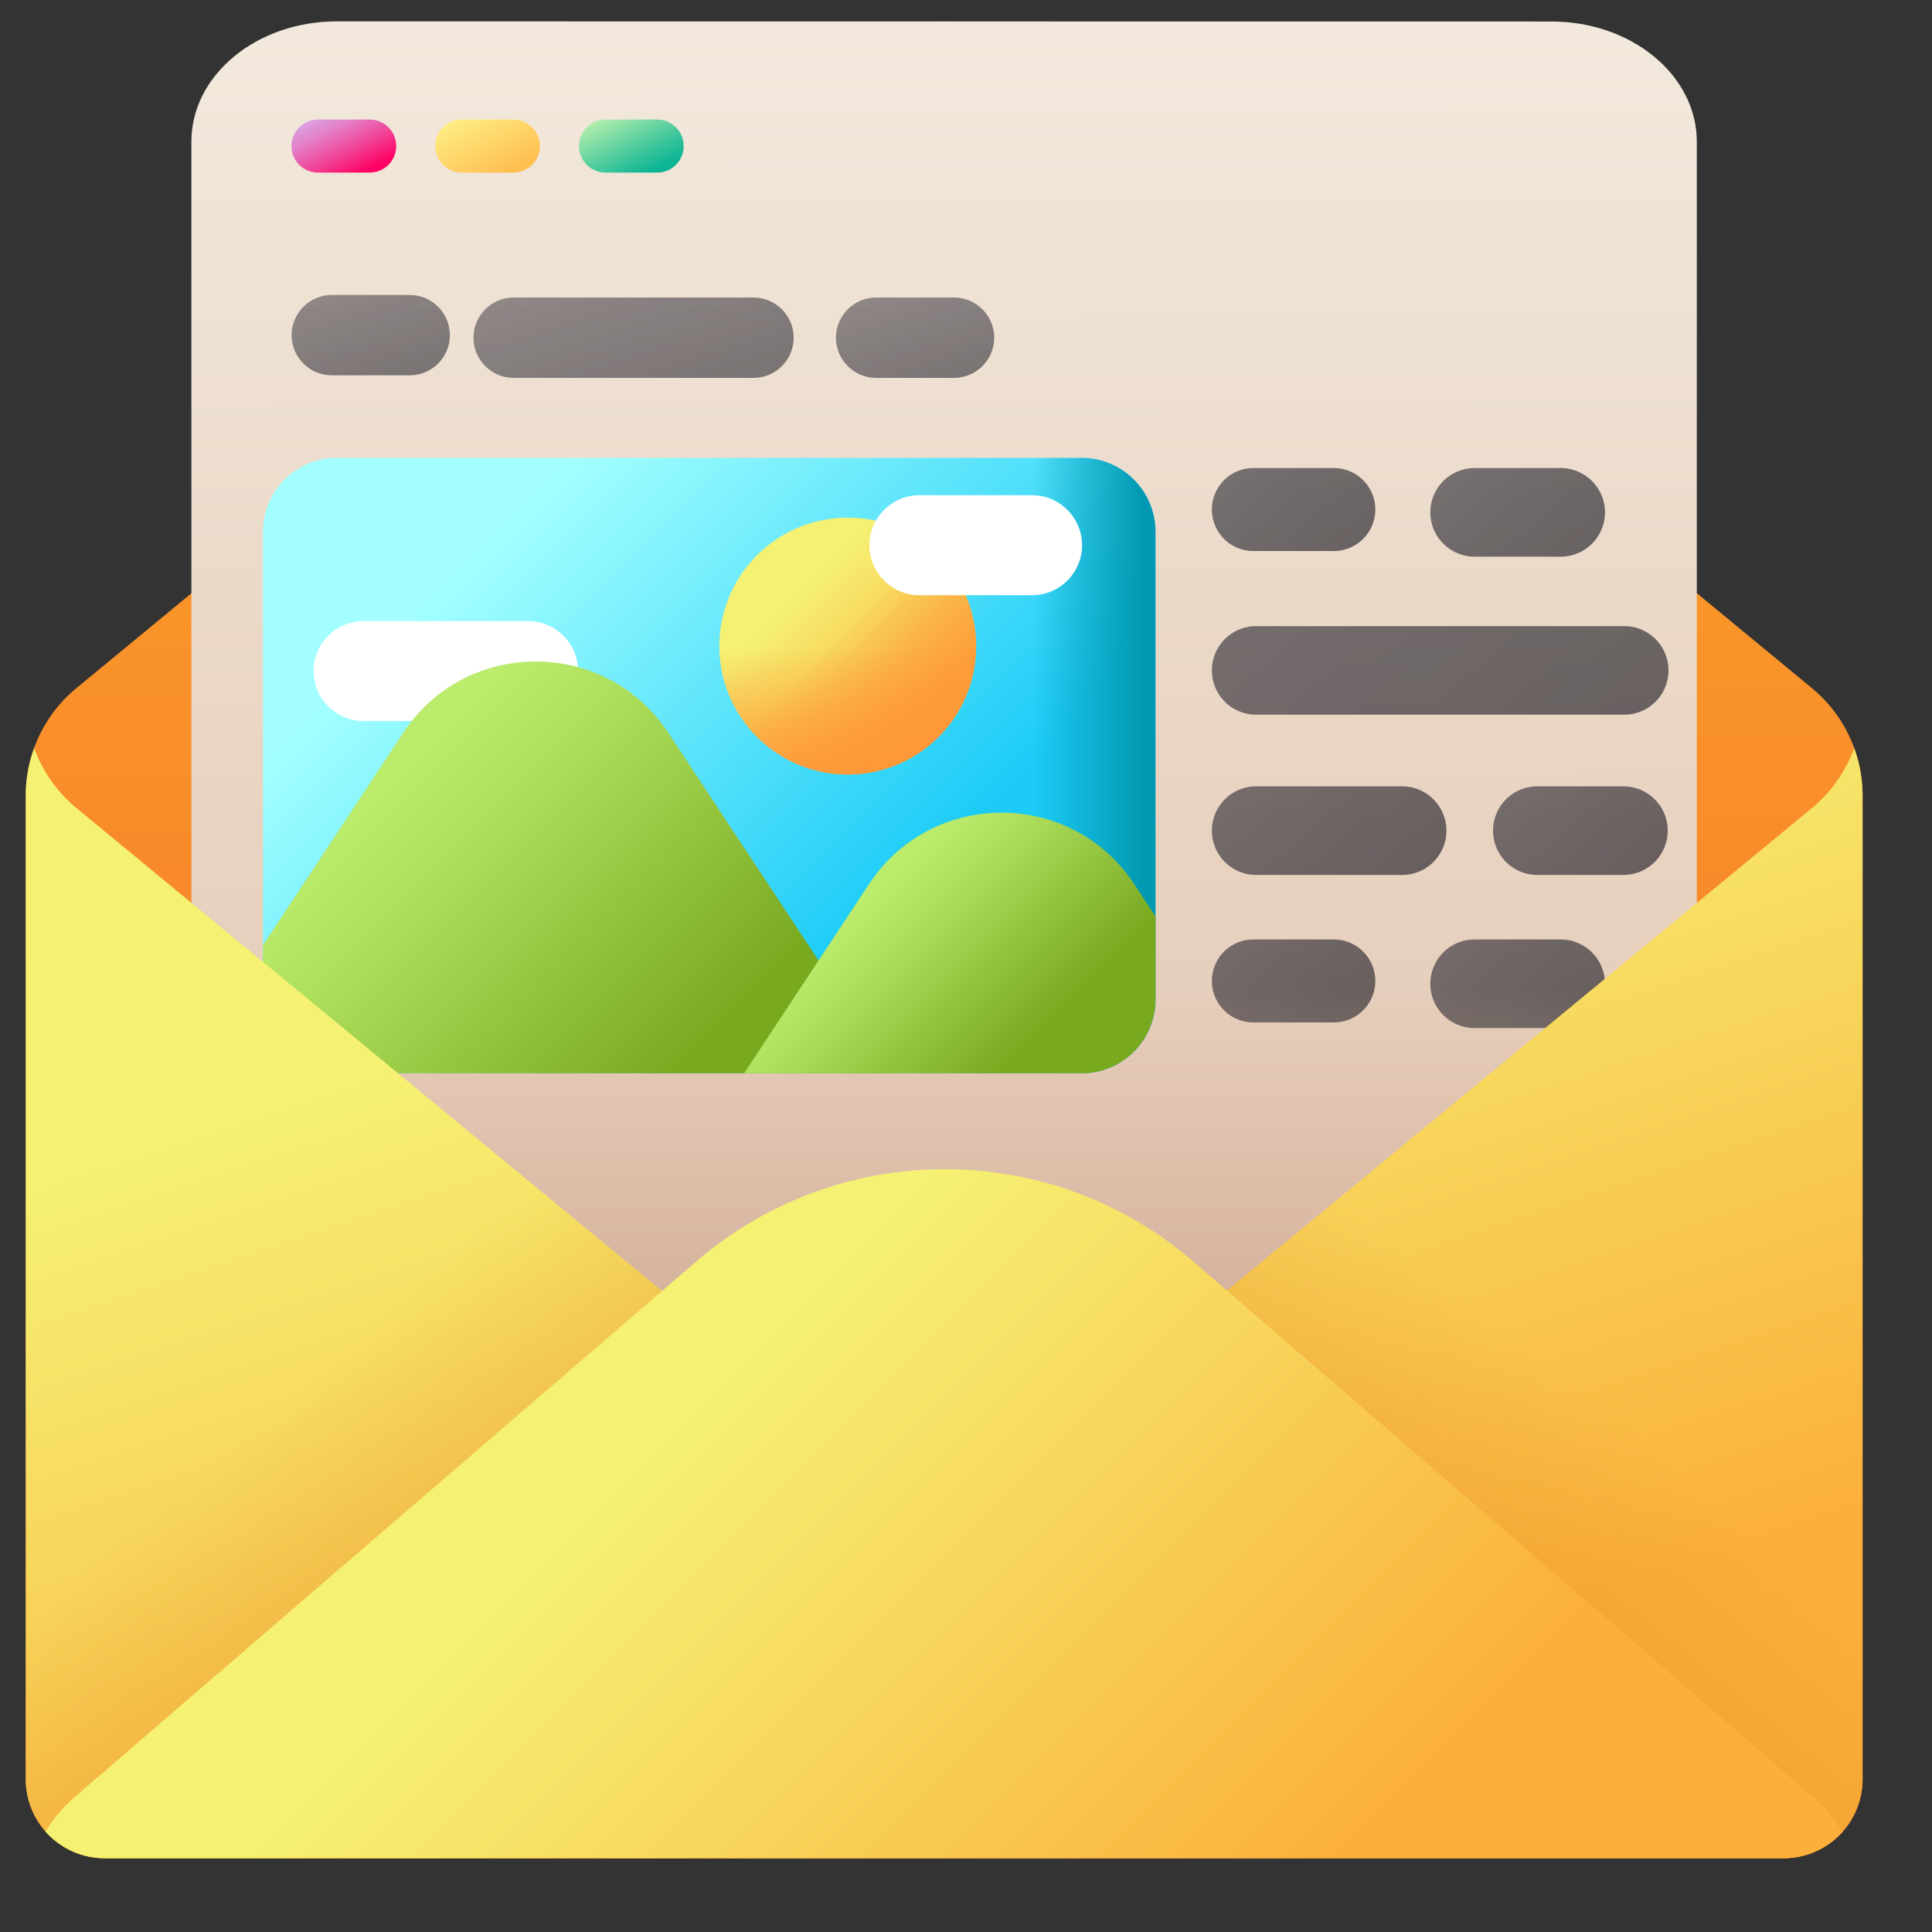
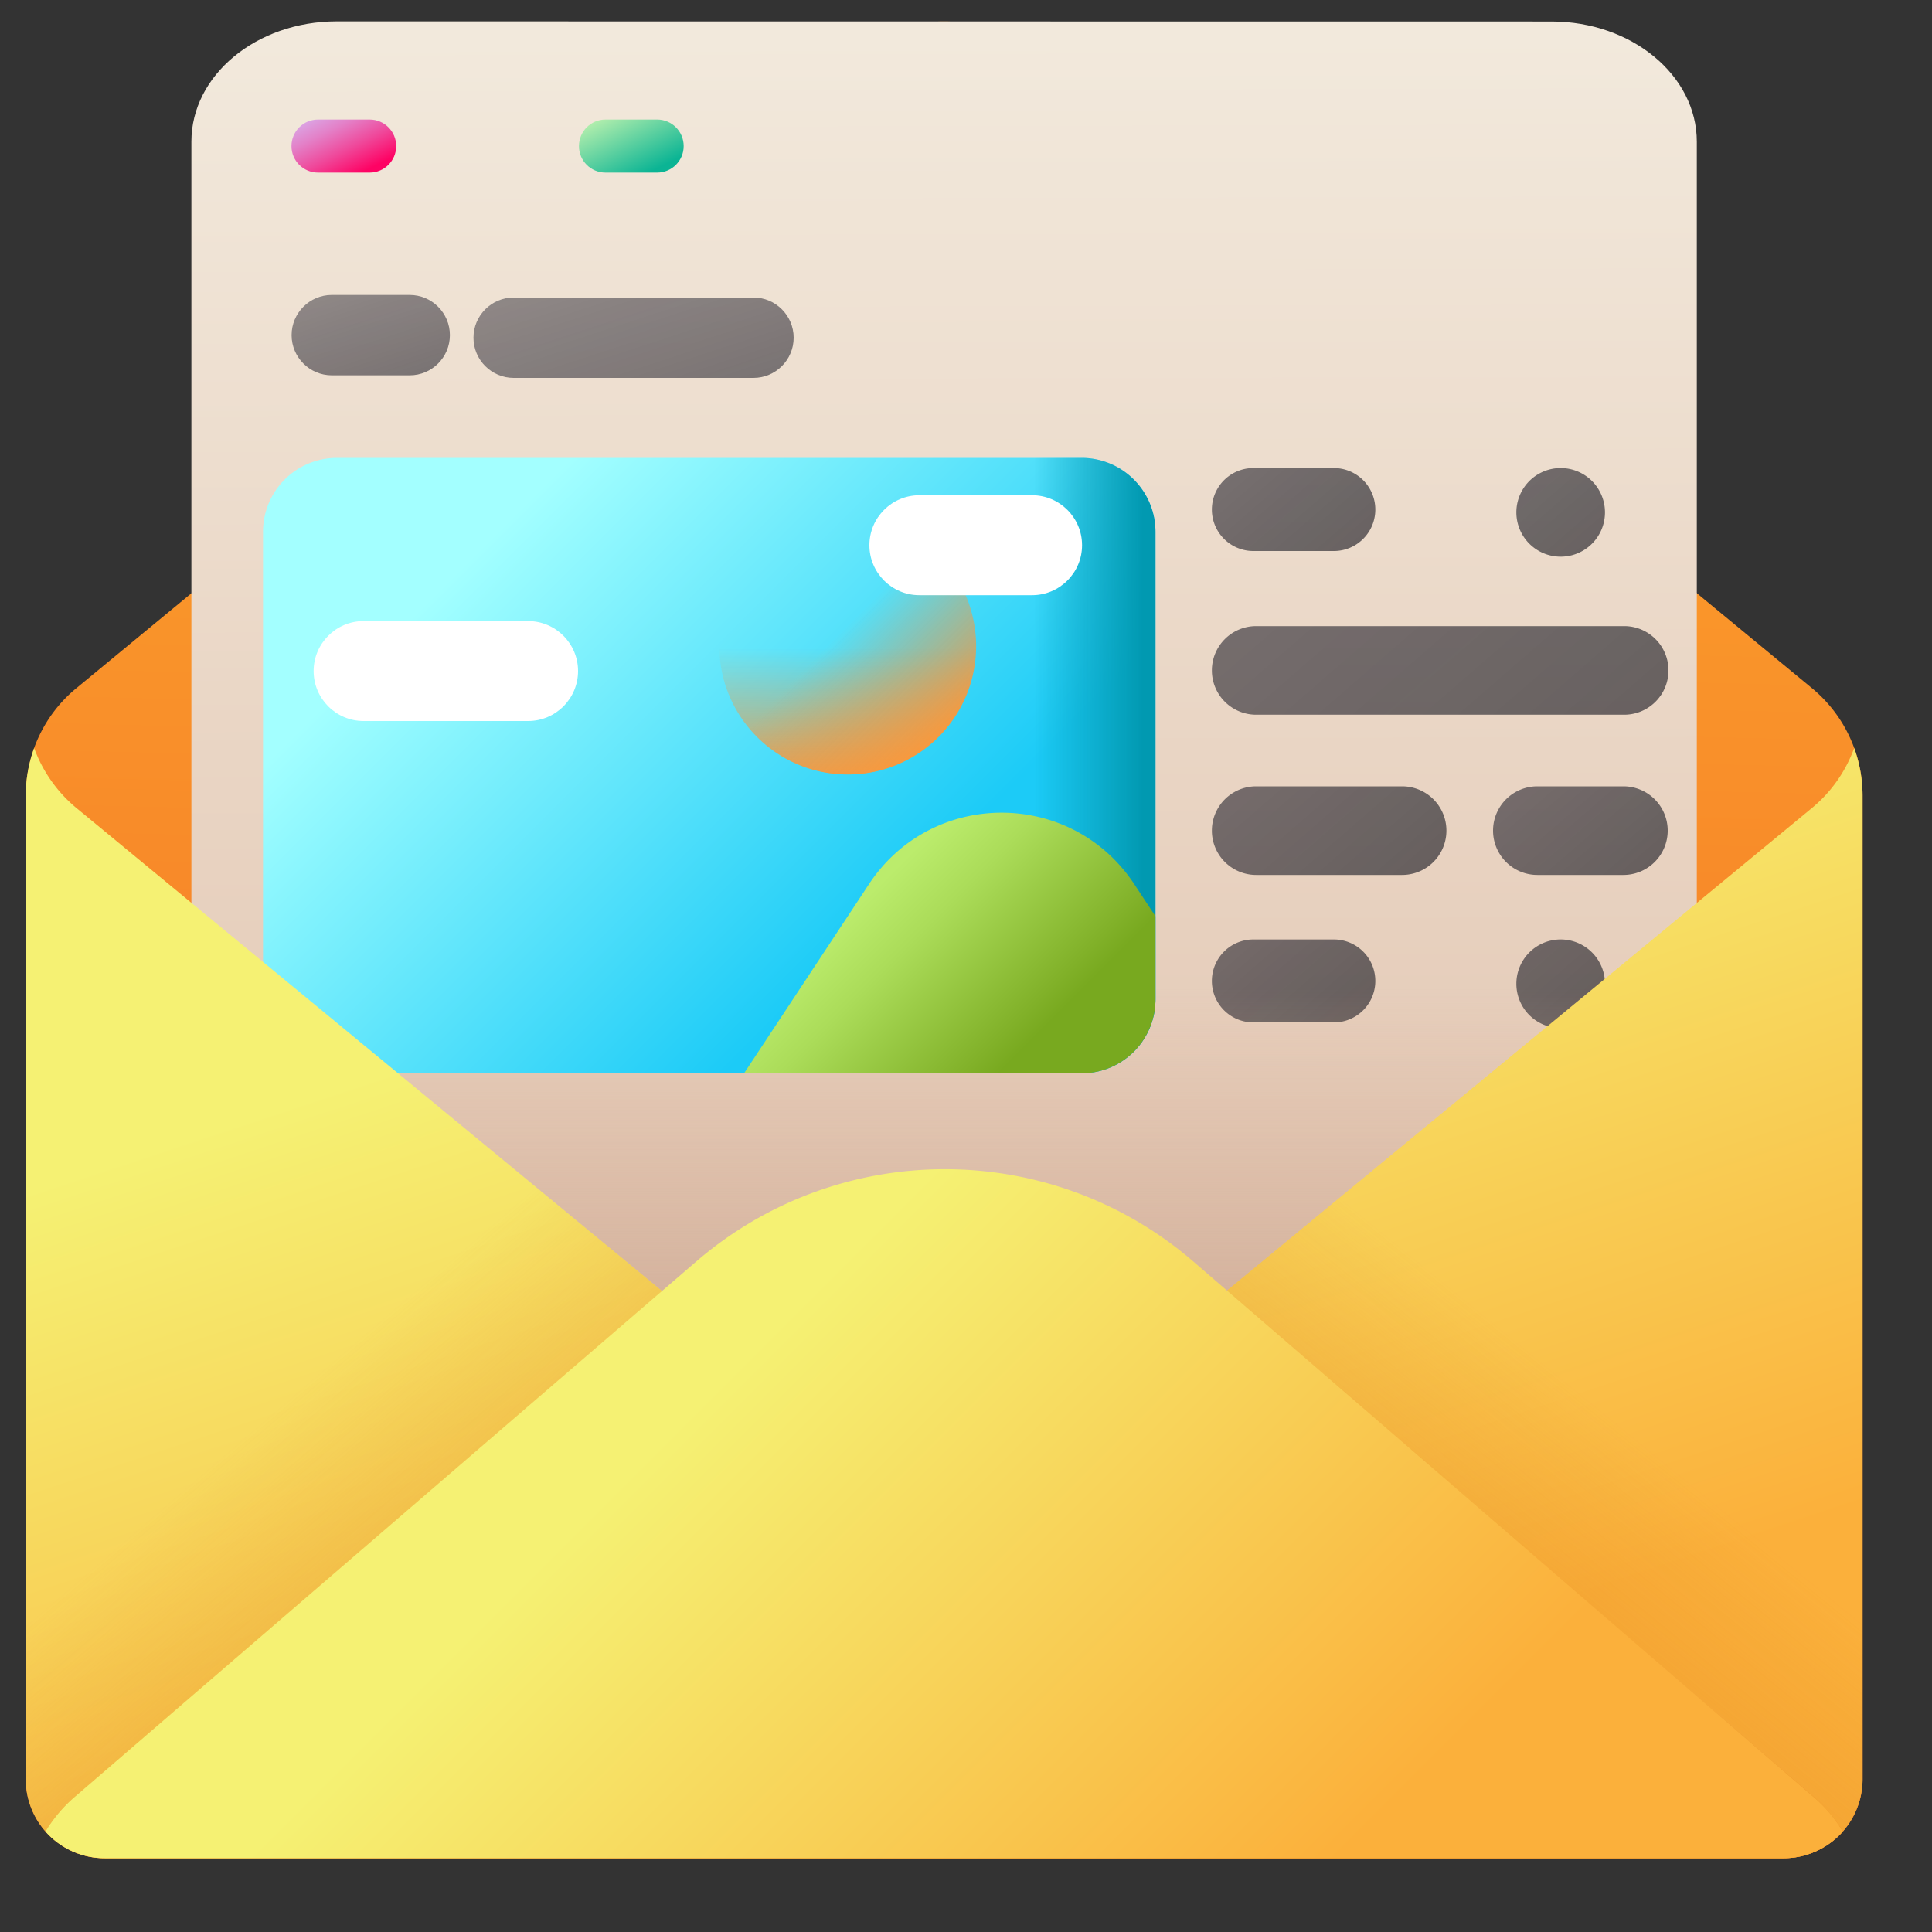
<svg xmlns="http://www.w3.org/2000/svg" viewBox="0 0 150 150">
  <rect x="0" y="0" width="150" height="150" fill="#333333" stroke="none" />
  <linearGradient id="A" gradientUnits="userSpaceOnUse" x1="75.46" y1="12.688" x2="71.56" y2="170.332">
    <stop offset="0" stop-color="#fca52c" />
    <stop offset="1" stop-color="#f15a24" />
  </linearGradient>
  <path fill="url(#A)" d="M65.11 4.61L5.94 53.42C3.44 55.47 2 58.54 2 61.77v76.37a6.13 6.13 0 0 0 6.13 6.13h130.35a6.13 6.13 0 0 0 6.13-6.13V61.77a10.81 10.81 0 0 0-3.94-8.35L81.49 4.61a12.88 12.88 0 0 0-16.38 0h0z" />
  <linearGradient id="B" gradientUnits="userSpaceOnUse" x1="73.122" y1="2.792" x2="73.494" y2="146.51">
    <stop offset="0" stop-color="#f2e9dc" />
    <stop offset=".662" stop-color="#e3c7b3" />
    <stop offset="1" stop-color="#dab49d" />
  </linearGradient>
  <path fill="url(#B)" d="M120.46 1.67c6.23 0 11.28 4.18 11.28 9.33v102.76c0 5.65-2.77 10.75-7.24 14.45s-10.65 5.99-17.47 5.99H14.86V10.99c0-5.15 5.05-9.33 11.28-9.33l94.32.01z" />
  <linearGradient id="C" gradientUnits="userSpaceOnUse" x1="22.925" y1="-44.277" x2="139.789" y2="90.329">
    <stop offset="0" stop-color="#45425a" stop-opacity="0" />
    <stop offset=".347" stop-color="#353343" stop-opacity=".349" />
    <stop offset="1" stop-color="#1a1a1a" />
  </linearGradient>
  <use href="#d" fill="url(#C)" />
  <linearGradient id="D" gradientUnits="userSpaceOnUse" x1="-85.807" y1="-161.749" x2="212.153" y2="181.447">
    <stop offset="0" stop-color="#45425a" stop-opacity="0" />
    <stop offset=".347" stop-color="#353343" stop-opacity=".349" />
    <stop offset="1" stop-color="#1a1a1a" />
  </linearGradient>
  <path fill="url(#D)" d="M94.09 52.05a3.44 3.44 0 0 0 3.44 3.44h28.57a3.44 3.44 0 1 0 0-6.88H97.53a3.44 3.44 0 0 0-3.44 3.44h0z" />
  <linearGradient id="E" gradientUnits="userSpaceOnUse" x1="-3.996" y1="-51.463" x2="157.617" y2="134.685">
    <stop offset="0" stop-color="#45425a" stop-opacity="0" />
    <stop offset=".347" stop-color="#353343" stop-opacity=".349" />
    <stop offset="1" stop-color="#1a1a1a" />
  </linearGradient>
  <path fill="url(#E)" d="M108.86 61.05H97.53a3.44 3.44 0 1 0 0 6.88h11.33a3.44 3.44 0 1 0 0-6.88z" />
  <linearGradient id="F" gradientUnits="userSpaceOnUse" x1="39.901" y1="-25.07" x2="164.737" y2="118.718">
    <stop offset="0" stop-color="#45425a" stop-opacity="0" />
    <stop offset=".347" stop-color="#353343" stop-opacity=".349" />
    <stop offset="1" stop-color="#1a1a1a" />
  </linearGradient>
  <path fill="url(#F)" d="M129.48 64.49a3.44 3.44 0 0 0-3.44-3.44h-6.68a3.44 3.44 0 1 0 0 6.88h6.68a3.44 3.44 0 0 0 3.44-3.44z" />
  <linearGradient id="G" gradientUnits="userSpaceOnUse" x1="22.925" y1="-44.283" x2="139.789" y2="90.323">
    <stop offset="0" stop-color="#45425a" stop-opacity="0" />
    <stop offset=".347" stop-color="#353343" stop-opacity=".349" />
    <stop offset="1" stop-color="#1a1a1a" />
  </linearGradient>
  <use href="#d" y="36.6" fill="url(#G)" />
  <linearGradient id="H" gradientUnits="userSpaceOnUse" x1="35.028" y1="-13.184" x2="159.864" y2="130.605">
    <stop offset="0" stop-color="#45425a" stop-opacity="0" />
    <stop offset=".347" stop-color="#353343" stop-opacity=".349" />
    <stop offset="1" stop-color="#1a1a1a" />
  </linearGradient>
  <use href="#e" fill="url(#H)" />
  <linearGradient id="I" gradientUnits="userSpaceOnUse" x1="35.028" y1="-13.178" x2="159.864" y2="130.61">
    <stop offset="0" stop-color="#45425a" stop-opacity="0" />
    <stop offset=".347" stop-color="#353343" stop-opacity=".349" />
    <stop offset="1" stop-color="#1a1a1a" />
  </linearGradient>
  <use href="#e" y="-36.6" fill="url(#I)" />
  <linearGradient id="J" gradientUnits="userSpaceOnUse" x1="73.3" y1="76.761" x2="73.3" y2="111.166">
    <stop offset="0" stop-color="#dab49d" stop-opacity="0" />
    <stop offset="1" stop-color="#c9a691" />
  </linearGradient>
  <path fill="url(#J)" d="M14.86 62.48v71.72h92.17c6.82 0 13-2.29 17.47-5.99s7.24-8.81 7.24-14.45V62.48H14.86z" />
  <linearGradient id="K" gradientUnits="userSpaceOnUse" x1="45.596" y1="1218.151" x2="75.357" y2="1188.39" gradientTransform="matrix(1.004 0 0 -1.004 -7.978 1265.099)">
    <stop offset="0" stop-color="#a3ffff" />
    <stop offset="1" stop-color="#1ccbf7" />
  </linearGradient>
  <path fill="url(#K)" d="M83.97 83.33H26.16a5.74 5.74 0 0 1-5.74-5.74v-36.3a5.74 5.74 0 0 1 5.74-5.74h57.81a5.74 5.74 0 0 1 5.74 5.74v36.3a5.74 5.74 0 0 1-5.74 5.74h0z" />
  <linearGradient id="L" gradientUnits="userSpaceOnUse" x1="-2030.46" y1="6813.623" x2="-2030.46" y2="6805.19" gradientTransform="matrix(0 -1.004 -1.004 0 6921.168 -1978.985)">
    <stop offset="0" stop-color="#0199b1" stop-opacity="0" />
    <stop offset="1" stop-color="#0199b1" />
  </linearGradient>
  <path fill="url(#L)" d="M65.82 83.33h18.15a5.74 5.74 0 0 0 5.74-5.74v-36.3a5.74 5.74 0 0 0-5.74-5.74H65.82v47.78z" />
  <path fill="#fff" d="M28.23 55.98H41c2.14 0 3.88-1.74 3.88-3.88s-1.74-3.88-3.88-3.88H28.23c-2.14 0-3.88 1.74-3.88 3.88s1.74 3.88 3.88 3.88h0z" />
  <linearGradient id="M" gradientUnits="userSpaceOnUse" x1="61.963" y1="46.338" x2="71.024" y2="55.399">
    <stop offset="0" stop-color="#f5f173" />
    <stop offset="1" stop-color="#fbb03b" />
  </linearGradient>
-   <circle fill="url(#M)" cx="65.82" cy="50.16" r="9.97" />
  <linearGradient id="N" gradientUnits="userSpaceOnUse" x1="65.814" y1="50.315" x2="65.814" y2="62.04">
    <stop offset="0" stop-color="#fe9738" stop-opacity="0" />
    <stop offset="1" stop-color="#fe9738" />
  </linearGradient>
  <path fill="url(#N)" d="M55.85 50.16c0 5.5 4.46 9.97 9.97 9.97 5.5 0 9.97-4.46 9.97-9.97a9.98 9.98 0 0 0-.59-3.39H56.44a10.02 10.02 0 0 0-.59 3.39h0z" />
  <linearGradient id="O" gradientUnits="userSpaceOnUse" x1="-2330.903" y1="4095.401" x2="-2330.903" y2="4083.107" gradientTransform="matrix(0.71 -0.71 -0.71 -0.71 4627.161 1302.686)">
    <stop offset="0" stop-color="#fe9738" stop-opacity="0" />
    <stop offset="1" stop-color="#fe9738" />
  </linearGradient>
  <path fill="url(#O)" d="M58.77 57.21a9.98 9.98 0 0 0 14.1 0 9.98 9.98 0 0 0 0-14.1c-.84-.84-1.8-1.5-2.82-1.98L56.79 54.39c.48 1.02 1.13 1.98 1.98 2.82h0z" />
  <path fill="#fff" d="M71.38 46.21h8.75c2.14 0 3.88-1.74 3.88-3.88s-1.74-3.88-3.88-3.88h-8.75c-2.14 0-3.88 1.74-3.88 3.88s1.74 3.88 3.88 3.88h0z" />
  <linearGradient id="P" gradientUnits="userSpaceOnUse" x1="29.083" y1="61.207" x2="51.97" y2="84.094">
    <stop offset="0" stop-color="#bbec6c" />
    <stop offset=".291" stop-color="#abdc59" />
    <stop offset=".873" stop-color="#82b22a" />
    <stop offset="1" stop-color="#78a91f" />
  </linearGradient>
-   <path fill="url(#P)" d="M26.16 83.33h43.17L51.89 56.9c-4.88-7.39-15.71-7.39-20.59 0L20.42 73.38v4.2c0 3.18 2.57 5.75 5.74 5.75z" />
  <linearGradient id="Q" gradientUnits="userSpaceOnUse" x1="74.748" y1="1190.481" x2="86.681" y2="1178.547" gradientTransform="matrix(1.004 0 0 -1.004 -7.978 1265.099)">
    <stop offset="0" stop-color="#bbec6c" />
    <stop offset=".291" stop-color="#abdc59" />
    <stop offset=".873" stop-color="#82b22a" />
    <stop offset="1" stop-color="#78a91f" />
  </linearGradient>
  <path fill="url(#Q)" d="M83.97 83.33a5.74 5.74 0 0 0 5.74-5.74v-6.45l-1.65-2.5c-4.88-7.39-15.71-7.39-20.59 0l-9.7 14.69h26.2z" />
  <linearGradient id="R" gradientUnits="userSpaceOnUse" x1="21.528" y1="1280.311" x2="49.138" y2="1196.028" gradientTransform="matrix(1.004 0 0 -1.004 -7.978 1265.099)">
    <stop offset="0" stop-color="#45425a" stop-opacity="0" />
    <stop offset=".347" stop-color="#353343" stop-opacity=".349" />
    <stop offset="1" stop-color="#1a1a1a" />
  </linearGradient>
  <path fill="url(#R)" d="M25.76 29.14h6.05c1.72 0 3.12-1.4 3.12-3.12s-1.4-3.12-3.12-3.12h-6.05c-1.72 0-3.12 1.4-3.12 3.12s1.4 3.12 3.12 3.12z" />
  <linearGradient id="S" gradientUnits="userSpaceOnUse" x1="34.576" y1="1302.323" x2="75.497" y2="1177.406" gradientTransform="matrix(1.004 0 0 -1.004 -7.978 1265.099)">
    <stop offset="0" stop-color="#45425a" stop-opacity="0" />
    <stop offset=".347" stop-color="#353343" stop-opacity=".349" />
    <stop offset="1" stop-color="#1a1a1a" />
  </linearGradient>
  <path fill="url(#S)" d="M58.5 23.1H39.88c-1.72 0-3.12 1.4-3.12 3.12s1.4 3.12 3.12 3.12H58.5c1.72 0 3.12-1.4 3.12-3.12s-1.4-3.12-3.12-3.12z" />
  <linearGradient id="T" gradientUnits="userSpaceOnUse" x1="63.626" y1="1280.112" x2="91.236" y2="1195.828" gradientTransform="matrix(1.004 0 0 -1.004 -7.978 1265.099)">
    <stop offset="0" stop-color="#45425a" stop-opacity="0" />
    <stop offset=".347" stop-color="#353343" stop-opacity=".349" />
    <stop offset="1" stop-color="#1a1a1a" />
  </linearGradient>
-   <path fill="url(#T)" d="M68.02 29.34h6.05c1.72 0 3.12-1.4 3.12-3.12s-1.4-3.12-3.12-3.12h-6.05c-1.72 0-3.12 1.4-3.12 3.12.01 1.72 1.4 3.12 3.12 3.12z" />
  <linearGradient id="U" gradientUnits="userSpaceOnUse" x1="71.847" y1="1188.489" x2="93.152" y2="1124.154" gradientTransform="matrix(1.004 0 0 -1.004 -7.978 1265.099)">
    <stop offset="0" stop-color="#f5f173" />
    <stop offset="1" stop-color="#fbb03b" />
  </linearGradient>
  <path fill="url(#U)" d="M140.67 62.74L81.5 111.55a12.88 12.88 0 0 1-16.38 0L5.94 62.74a10.91 10.91 0 0 1-3.29-4.66C2.23 59.25 2 60.49 2 61.77v76.37a6.13 6.13 0 0 0 6.13 6.13h130.35a6.13 6.13 0 0 0 6.13-6.13V61.77a10.94 10.94 0 0 0-.65-3.69c-.66 1.8-1.78 3.42-3.29 4.66h0z" />
  <linearGradient id="V" gradientUnits="userSpaceOnUse" x1="131.302" y1="1151.428" x2="96.21" y2="1108.398" gradientTransform="matrix(1.004 0 0 -1.004 -7.978 1265.099)">
    <stop offset="0" stop-color="#db841d" stop-opacity="0" />
    <stop offset="1" stop-color="#f7931e" />
  </linearGradient>
  <path fill="url(#V)" d="M138.48 144.27a6.13 6.13 0 0 0 6.13-6.13V61.77a10.94 10.94 0 0 0-.65-3.69c-.65 1.8-1.77 3.42-3.29 4.66L81.5 111.55a12.85 12.85 0 0 1-8.19 2.94v29.78h65.17z" />
  <linearGradient id="W" gradientUnits="userSpaceOnUse" x1="73.3" y1="130.873" x2="73.3" y2="148.498">
    <stop offset="0" stop-color="#db841d" stop-opacity="0" />
    <stop offset=".53" stop-color="#e88b1d" stop-opacity=".53" />
    <stop offset="1" stop-color="#f7931e" />
  </linearGradient>
  <path fill="url(#W)" d="M140.67 139.39l-19.28-16.65H25.26L5.94 139.39a10.66 10.66 0 0 0-2.4 2.8 6.12 6.12 0 0 0 4.6 2.07h130.35c1.83 0 3.47-.8 4.6-2.07-.65-1.05-1.46-2-2.42-2.8z" />
  <linearGradient id="X" gradientUnits="userSpaceOnUse" x1="32.897" y1="1252.143" x2="35.677" y2="1246.583" gradientTransform="matrix(1.004 0 0 -1.004 -7.978 1265.099)">
    <stop offset="0" stop-color="#d9b1ee" />
    <stop offset=".123" stop-color="#dba3e3" />
    <stop offset=".351" stop-color="#e381c8" />
    <stop offset=".659" stop-color="#ef499b" />
    <stop offset="1" stop-color="#fe0364" />
  </linearGradient>
  <path fill="url(#X)" d="M28.7 9.28h-4.01c-1.14 0-2.06.92-2.06 2.06s.92 2.06 2.06 2.06h4.01c1.14 0 2.06-.92 2.06-2.06s-.92-2.06-2.06-2.06z" />
  <linearGradient id="Y" gradientUnits="userSpaceOnUse" x1="44.016" y1="1252.143" x2="46.796" y2="1246.583" gradientTransform="matrix(1.004 0 0 -1.004 -7.978 1265.099)">
    <stop offset="0" stop-color="#fef48b" />
    <stop offset="1" stop-color="#ffbf51" />
  </linearGradient>
-   <path fill="url(#Y)" d="M39.86 9.28h-4.01c-1.14 0-2.06.92-2.06 2.06s.92 2.06 2.06 2.06h4.01c1.14 0 2.06-.92 2.06-2.06S41 9.28 39.86 9.28z" />
  <linearGradient id="Z" gradientUnits="userSpaceOnUse" x1="55.136" y1="1252.143" x2="57.915" y2="1246.583" gradientTransform="matrix(1.004 0 0 -1.004 -7.978 1265.099)">
    <stop offset="0" stop-color="#c9f6b0" />
    <stop offset="1" stop-color="#0bb494" />
  </linearGradient>
  <path fill="url(#Z)" d="M51.02 9.28h-4.01c-1.14 0-2.06.92-2.06 2.06s.92 2.06 2.06 2.06h4.01c1.14 0 2.06-.92 2.06-2.06s-.92-2.06-2.06-2.06h0z" />
  <linearGradient id="a" gradientUnits="userSpaceOnUse" x1="29.746" y1="1151.467" x2="68.18" y2="1106.766" gradientTransform="matrix(1.004 0 0 -1.004 -7.978 1265.099)">
    <stop offset="0" stop-color="#db841d" stop-opacity="0" />
    <stop offset="1" stop-color="#f7931e" />
  </linearGradient>
  <path fill="url(#a)" d="M8.13 144.27A6.13 6.13 0 0 1 2 138.14V61.77a10.94 10.94 0 0 1 .65-3.69c.65 1.8 1.77 3.42 3.29 4.66l59.17 48.81a12.85 12.85 0 0 0 8.19 2.94v29.78H8.13z" />
  <linearGradient id="b" gradientUnits="userSpaceOnUse" x1="55.071" y1="1144.634" x2="97.43" y2="1102.275" gradientTransform="matrix(1.004 0 0 -1.004 -7.978 1265.099)">
    <stop offset="0" stop-color="#f5f173" />
    <stop offset="1" stop-color="#fbb03b" />
  </linearGradient>
  <path fill="url(#b)" d="M143.07 142.2a6.12 6.12 0 0 1-4.6 2.07H8.13c-1.83 0-3.47-.8-4.6-2.07.63-1.05 1.44-2 2.4-2.8l48.13-41.46c11.1-9.56 27.53-9.55 38.61.02l47.99 41.44c.97.79 1.78 1.74 2.41 2.8z" />
  <defs>
    <path id="d" d="M97.31 42.78h6.25a3.22 3.22 0 1 0 0-6.44h-6.25a3.22 3.22 0 0 0 0 6.44z" />
-     <path id="e" d="M114.49 79.82h6.68a3.44 3.44 0 1 0 0-6.88h-6.68a3.44 3.44 0 0 0 0 6.88z" />
+     <path id="e" d="M114.49 79.82h6.68a3.44 3.44 0 1 0 0-6.88a3.44 3.44 0 0 0 0 6.88z" />
  </defs>
</svg>